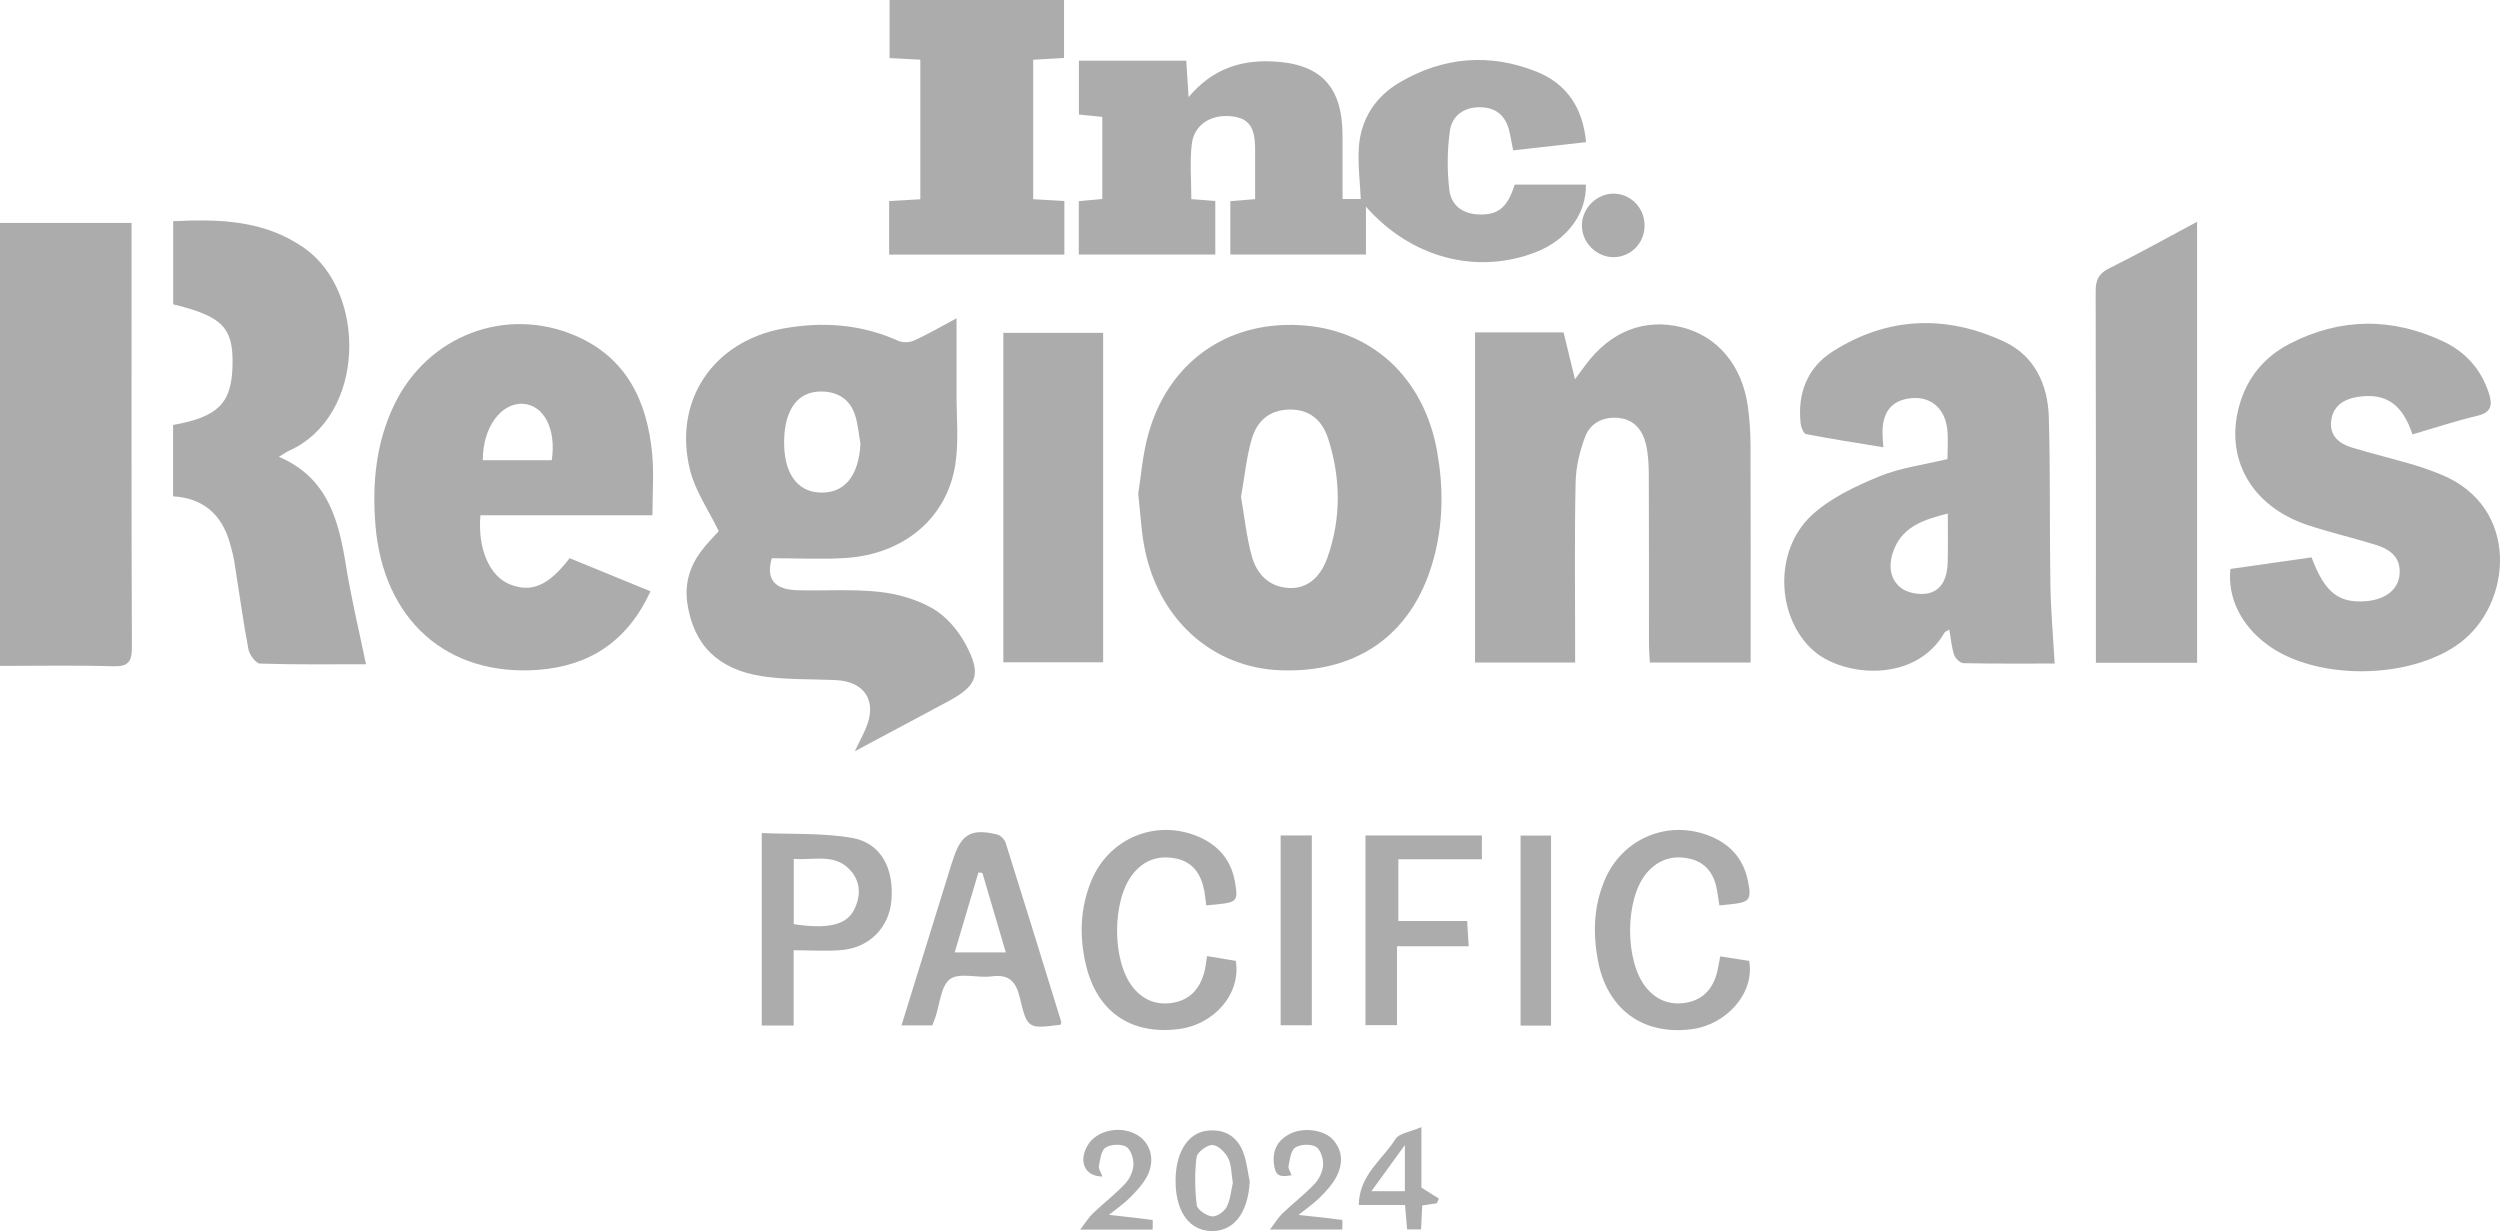
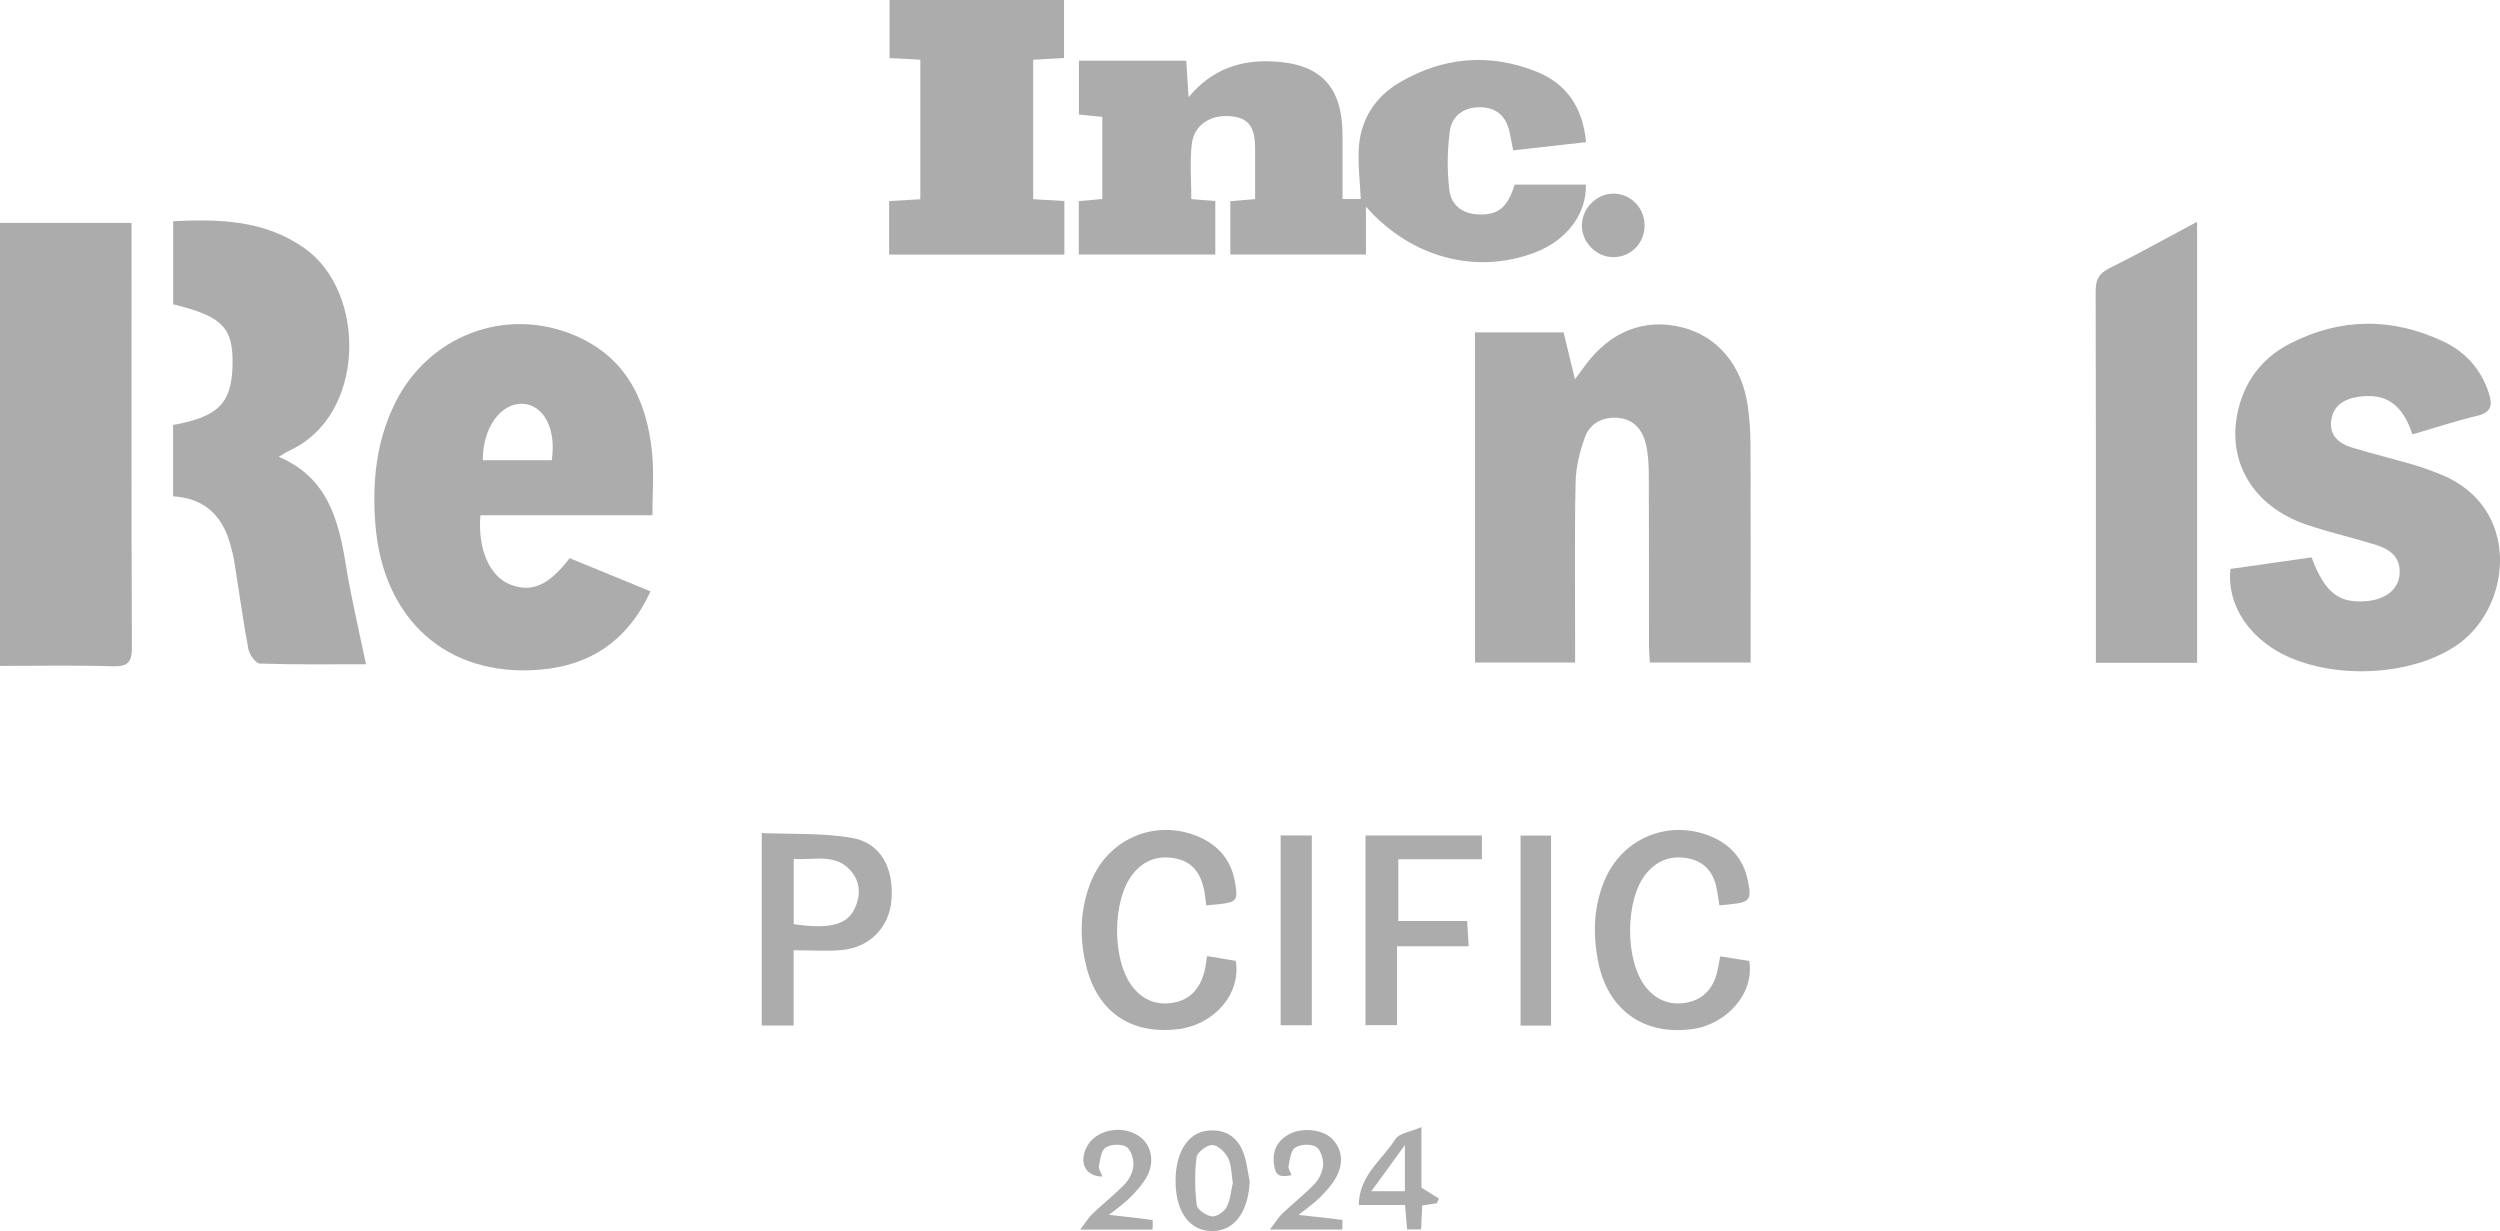
<svg xmlns="http://www.w3.org/2000/svg" width="132" height="65" viewBox="0 0 132 65" fill="none">
  <g clip-path="url(#clip0_4234_109)">
-     <path d="M50.505 16.804C50.505 18.171 50.511 19.452 50.505 20.733C50.498 22.005 50.635 23.302 50.438 24.543C49.987 27.37 47.717 29.259 44.66 29.461C43.379 29.546 42.088 29.474 40.752 29.474C40.439 30.542 40.843 31.132 42.121 31.165C43.559 31.203 45.007 31.095 46.431 31.25C47.403 31.356 48.425 31.651 49.266 32.14C49.967 32.549 50.587 33.279 50.98 34.009C51.847 35.618 51.607 36.205 50.039 37.045C48.47 37.885 46.899 38.723 45.133 39.666C45.385 39.146 45.563 38.81 45.713 38.462C46.329 37.023 45.673 35.979 44.116 35.908C42.827 35.849 41.52 35.899 40.249 35.706C37.891 35.348 36.617 34.03 36.294 31.869C36.144 30.867 36.394 29.965 36.976 29.165C37.295 28.725 37.687 28.339 37.948 28.042C37.418 26.945 36.721 25.946 36.441 24.841C35.516 21.194 37.632 18.026 41.342 17.348C43.422 16.967 45.461 17.112 47.424 17.995C47.664 18.103 48.04 18.087 48.282 17.974C49.06 17.612 49.806 17.179 50.511 16.802L50.505 16.804ZM45.433 23.432C45.342 22.924 45.304 22.398 45.145 21.911C44.871 21.073 44.223 20.676 43.364 20.671C42.141 20.662 41.439 21.596 41.403 23.234C41.364 24.912 42.041 25.931 43.241 26.004C44.569 26.085 45.339 25.157 45.433 23.432Z" fill="#ACACAC" />
    <path d="M77.881 17.55H82.556C82.751 18.353 82.941 19.129 83.159 20.024C83.394 19.706 83.546 19.502 83.696 19.297C85.015 17.498 86.832 16.783 88.816 17.284C90.699 17.76 91.992 19.302 92.289 21.478C92.379 22.135 92.424 22.804 92.427 23.469C92.441 26.976 92.434 30.481 92.434 33.988V34.98H87.112C87.097 34.654 87.066 34.322 87.066 33.99C87.062 31.034 87.071 28.078 87.057 25.122C87.055 24.575 87.031 24.013 86.912 23.483C86.741 22.728 86.292 22.151 85.469 22.067C84.681 21.987 83.982 22.314 83.703 23.044C83.409 23.809 83.209 24.656 83.192 25.474C83.131 28.313 83.167 31.152 83.167 33.994C83.167 34.307 83.167 34.618 83.167 34.983H77.881V17.548V17.55Z" fill="#ACACAC" />
    <path d="M66.27 10.518C66.27 9.583 66.275 8.718 66.27 7.852C66.263 6.687 65.928 6.237 65.012 6.14C63.934 6.027 63.045 6.583 62.925 7.614C62.816 8.55 62.902 9.508 62.902 10.514C63.309 10.546 63.7 10.575 64.168 10.612V13.438H56.96V10.622C57.383 10.582 57.77 10.546 58.201 10.506V6.171C57.785 6.129 57.399 6.091 56.967 6.048V3.205H62.635C62.671 3.787 62.707 4.345 62.757 5.129C63.984 3.665 65.454 3.175 67.135 3.241C69.721 3.342 70.885 4.554 70.886 7.16C70.886 8.258 70.886 9.353 70.886 10.506H71.848C71.806 9.579 71.691 8.687 71.746 7.807C71.843 6.286 72.621 5.102 73.911 4.347C76.207 3.003 78.651 2.796 81.122 3.78C82.72 4.417 83.577 5.691 83.744 7.506C82.432 7.654 81.186 7.793 79.896 7.939C79.827 7.586 79.772 7.306 79.716 7.028C79.554 6.232 79.118 5.722 78.273 5.667C77.408 5.609 76.675 6.034 76.554 6.905C76.412 7.92 76.404 8.981 76.521 10.002C76.623 10.9 77.293 11.325 78.18 11.326C79.138 11.328 79.609 10.921 79.975 9.746H83.734C83.78 11.278 82.738 12.674 81.084 13.316C77.969 14.524 74.507 13.625 72.122 10.911V13.441H64.962V10.622C65.373 10.589 65.764 10.556 66.275 10.514L66.27 10.518Z" fill="#ACACAC" />
-     <path d="M60.097 26.068C60.244 25.169 60.326 24.034 60.622 22.957C61.657 19.17 64.736 16.967 68.592 17.166C72.385 17.36 75.175 19.902 75.879 23.83C76.203 25.642 76.209 27.456 75.761 29.255C74.75 33.336 71.848 35.531 67.651 35.393C63.959 35.272 61.072 32.629 60.392 28.713C60.254 27.918 60.211 27.106 60.099 26.066L60.097 26.068ZM65.526 26.235C65.707 27.275 65.813 28.343 66.094 29.363C66.355 30.306 66.987 30.985 68.053 31.046C68.942 31.097 69.688 30.563 70.08 29.464C70.823 27.381 70.798 25.258 70.129 23.166C69.783 22.088 69.051 21.61 68.085 21.624C67.116 21.639 66.388 22.137 66.08 23.218C65.808 24.18 65.711 25.194 65.526 26.235Z" fill="#ACACAC" />
-     <path d="M102.827 24.237C102.827 23.724 102.87 23.203 102.818 22.691C102.703 21.559 101.943 20.92 100.905 21.024C99.865 21.128 99.359 21.777 99.398 22.959C99.403 23.13 99.419 23.3 99.44 23.616C98.047 23.387 96.698 23.178 95.361 22.921C95.233 22.897 95.098 22.575 95.076 22.38C94.893 20.77 95.428 19.405 96.778 18.55C99.674 16.713 102.76 16.609 105.827 18.042C107.426 18.788 108.128 20.309 108.178 22.027C108.263 24.981 108.213 27.939 108.261 30.893C108.284 32.244 108.405 33.592 108.486 35.035C106.979 35.035 105.323 35.049 103.669 35.016C103.497 35.013 103.239 34.762 103.177 34.574C103.043 34.169 103.01 33.731 102.923 33.242C102.825 33.305 102.706 33.338 102.661 33.415C101.116 36.096 97.311 35.732 95.752 34.355C93.793 32.625 93.629 29.08 95.666 27.198C96.648 26.293 97.957 25.679 99.21 25.16C100.336 24.695 101.587 24.54 102.83 24.237H102.827ZM102.844 27.113C101.611 27.431 100.517 27.77 100.018 28.972C99.714 29.704 99.718 30.523 100.363 31.034C100.722 31.318 101.389 31.432 101.843 31.319C102.594 31.132 102.82 30.413 102.839 29.678C102.86 28.875 102.844 28.071 102.844 27.115V27.113Z" fill="#ACACAC" />
    <path d="M34.347 31.222C33.137 33.853 31.131 35.164 28.424 35.367C23.597 35.731 20.226 32.719 19.822 27.713C19.646 25.52 19.848 23.375 20.823 21.356C22.579 17.724 26.698 16.138 30.387 17.727C33.071 18.883 34.16 21.163 34.431 23.919C34.535 24.973 34.449 26.046 34.449 27.207H25.365C25.215 28.989 25.852 30.429 26.929 30.857C28.065 31.307 28.966 30.923 30.076 29.471C31.478 30.047 32.897 30.627 34.347 31.222ZM29.132 24.3C29.382 22.669 28.724 21.396 27.63 21.323C26.456 21.245 25.479 22.582 25.493 24.3H29.132Z" fill="#ACACAC" />
    <path d="M127.379 22.937C126.842 21.318 125.951 20.73 124.49 20.956C123.745 21.071 123.163 21.445 123.082 22.253C123.006 23.01 123.512 23.427 124.164 23.625C125.236 23.95 126.324 24.216 127.399 24.529C127.895 24.674 128.382 24.853 128.86 25.044C133.103 26.753 132.642 31.898 129.88 33.95C127.266 35.892 122.298 35.964 119.691 34.023C118.327 33.008 117.604 31.544 117.766 30.04C119.189 29.838 120.629 29.633 122.051 29.429C122.756 31.316 123.508 31.886 125.019 31.732C125.966 31.634 126.609 31.118 126.692 30.384C126.797 29.438 126.208 29.007 125.443 28.768C124.237 28.393 123.001 28.113 121.806 27.71C118.871 26.718 117.457 24.213 118.233 21.419C118.64 19.946 119.557 18.842 120.889 18.153C123.565 16.769 126.301 16.752 129.017 18.033C130.175 18.581 131 19.494 131.41 20.753C131.61 21.368 131.563 21.773 130.809 21.952C129.671 22.222 128.556 22.592 127.382 22.935L127.379 22.937Z" fill="#ACACAC" />
    <path d="M0 35.162V11.77H6.947V12.704C6.947 19.855 6.935 27.007 6.964 34.157C6.967 34.941 6.778 35.204 5.966 35.179C3.993 35.119 2.016 35.16 0 35.16V35.162Z" fill="#ACACAC" />
    <path d="M9.139 26.206V22.438C11.523 22.012 12.236 21.288 12.278 19.283C12.321 17.294 11.751 16.703 9.143 16.068V11.678C11.575 11.566 13.94 11.608 16.065 13.095C19.371 15.409 19.342 21.949 15.273 23.794C15.123 23.862 14.988 23.962 14.724 24.119C17.327 25.232 17.887 27.492 18.273 29.895C18.548 31.601 18.955 33.284 19.323 35.072C17.488 35.072 15.604 35.098 13.723 35.037C13.503 35.03 13.168 34.564 13.113 34.268C12.83 32.764 12.628 31.245 12.385 29.732C12.326 29.361 12.233 28.996 12.127 28.636C11.692 27.141 10.707 26.299 9.136 26.206H9.139Z" fill="#ACACAC" />
    <path d="M116.007 11.707V34.997H110.663V34.079C110.663 27.852 110.67 21.624 110.651 15.397C110.649 14.813 110.785 14.458 111.343 14.18C112.881 13.415 114.383 12.577 116.007 11.709V11.707Z" fill="#ACACAC" />
    <path d="M56.181 3.062C55.622 3.093 55.113 3.123 54.552 3.154V10.518C55.089 10.549 55.617 10.581 56.199 10.615V13.444H46.946V10.615C47.495 10.584 48.023 10.555 48.593 10.521V3.152C48.057 3.125 47.55 3.097 46.968 3.066V0H56.181V3.062Z" fill="#ACACAC" />
-     <path d="M52.977 34.969V17.574H58.246V34.969H52.977Z" fill="#ACACAC" />
+     <path d="M52.977 34.969V17.574V34.969H52.977Z" fill="#ACACAC" />
    <path d="M63.689 47.803C63.653 47.525 63.632 47.299 63.593 47.076C63.437 46.214 63.033 45.536 62.13 45.338C61.217 45.138 60.42 45.386 59.817 46.143C58.7 47.544 58.704 50.752 59.824 52.138C60.409 52.861 61.179 53.114 62.061 52.919C62.902 52.734 63.375 52.131 63.591 51.316C63.657 51.07 63.677 50.813 63.733 50.483C64.266 50.571 64.765 50.653 65.25 50.733C65.537 52.465 64.121 54.112 62.191 54.341C59.696 54.637 57.925 53.418 57.34 50.957C56.983 49.459 57.026 47.963 57.616 46.522C58.543 44.253 61.036 43.221 63.275 44.176C64.325 44.623 65.001 45.404 65.205 46.556C65.381 47.556 65.312 47.64 64.307 47.746C64.114 47.767 63.921 47.782 63.689 47.805V47.803Z" fill="#ACACAC" />
    <path d="M90.784 47.807C90.737 47.504 90.703 47.278 90.667 47.054C90.534 46.212 90.126 45.569 89.275 45.355C88.369 45.127 87.566 45.36 86.943 46.096C85.784 47.464 85.776 50.771 86.927 52.157C87.497 52.842 88.234 53.1 89.089 52.931C89.931 52.764 90.435 52.199 90.653 51.373C90.718 51.124 90.755 50.867 90.827 50.497C91.338 50.577 91.854 50.657 92.355 50.735C92.664 52.441 91.152 54.098 89.344 54.338C86.743 54.684 84.847 53.291 84.365 50.686C84.101 49.257 84.151 47.857 84.711 46.506C85.646 44.24 88.134 43.223 90.377 44.181C91.399 44.618 92.056 45.385 92.284 46.483C92.498 47.511 92.393 47.638 91.378 47.746C91.209 47.763 91.038 47.781 90.782 47.807H90.784Z" fill="#ACACAC" />
-     <path d="M56 54.105C54.298 54.322 54.239 54.336 53.853 52.703C53.64 51.809 53.281 51.43 52.346 51.554C51.61 51.651 50.666 51.335 50.165 51.695C49.675 52.048 49.627 53.025 49.383 53.729C49.337 53.861 49.283 53.99 49.224 54.141H47.598C48.492 51.255 49.371 48.415 50.252 45.578C50.269 45.522 50.295 45.47 50.312 45.414C50.738 44.04 51.272 43.722 52.661 44.066C52.836 44.11 53.041 44.322 53.098 44.499C54.087 47.642 55.058 50.789 56.028 53.936C56.043 53.985 56.011 54.047 56 54.105ZM51.871 46.094C51.802 46.084 51.731 46.071 51.662 46.061C51.251 47.449 50.839 48.836 50.407 50.288H53.107C52.681 48.841 52.277 47.468 51.871 46.092V46.094Z" fill="#ACACAC" />
    <path d="M41.905 54.148H40.22V43.985C41.808 44.054 43.422 43.971 44.976 44.239C46.507 44.501 47.215 45.842 47.066 47.555C46.946 48.942 45.939 50.01 44.494 50.158C43.673 50.241 42.837 50.173 41.905 50.173V54.148ZM41.91 48.796C43.669 49.062 44.653 48.85 45.066 48.09C45.439 47.403 45.466 46.657 44.976 46.042C44.154 45.011 42.999 45.44 41.91 45.348V48.794V48.796Z" fill="#ACACAC" />
    <path d="M73.762 49.961V54.126H72.097V44.114H78.244V45.369H73.833V48.629H77.465C77.495 49.088 77.517 49.474 77.548 49.963H73.762V49.961Z" fill="#ACACAC" />
    <path d="M69.264 54.134H67.618V44.112H69.264V54.134Z" fill="#ACACAC" />
    <path d="M81.895 54.152H80.286V44.119H81.895V54.152Z" fill="#ACACAC" />
    <path d="M65.985 62.392C65.901 64.052 65.131 65.052 63.914 64.998C62.831 64.951 62.139 64.042 62.075 62.581C62.004 60.987 62.648 59.848 63.7 59.707C64.621 59.582 65.333 59.98 65.659 60.886C65.832 61.364 65.882 61.888 65.987 62.39L65.985 62.392ZM65.093 62.454C65.012 61.971 65.027 61.507 64.844 61.143C64.687 60.836 64.306 60.46 64.016 60.455C63.727 60.448 63.211 60.837 63.178 61.102C63.073 61.933 63.087 62.795 63.189 63.63C63.218 63.871 63.689 64.188 63.988 64.225C64.235 64.254 64.637 63.979 64.766 63.731C64.969 63.341 64.998 62.863 65.093 62.456V62.454Z" fill="#ACACAC" />
    <path d="M58.206 62.12C57.286 62.12 56.938 61.345 57.411 60.502C57.866 59.69 59.111 59.403 60.007 59.904C60.777 60.333 61.027 61.303 60.532 62.169C60.307 62.562 59.988 62.912 59.665 63.233C59.348 63.55 58.971 63.807 58.552 64.146C59.386 64.237 60.121 64.313 60.855 64.419C60.877 64.423 60.858 64.727 60.858 64.924H57.033C57.335 64.532 57.492 64.266 57.708 64.063C58.269 63.529 58.887 63.054 59.415 62.491C59.653 62.237 59.834 61.834 59.846 61.491C59.857 61.168 59.698 60.676 59.458 60.545C59.172 60.39 58.643 60.416 58.369 60.596C58.138 60.747 58.089 61.222 58.022 61.566C57.994 61.712 58.124 61.888 58.208 62.12H58.206Z" fill="#ACACAC" />
    <path d="M68.558 64.15C69.424 64.24 70.149 64.313 70.869 64.414C70.891 64.418 70.873 64.72 70.873 64.92H67.05C67.349 64.532 67.506 64.264 67.72 64.061C68.281 63.527 68.901 63.053 69.428 62.489C69.666 62.235 69.849 61.832 69.861 61.491C69.873 61.166 69.714 60.676 69.474 60.545C69.189 60.389 68.659 60.415 68.385 60.594C68.154 60.743 68.103 61.22 68.036 61.564C68.007 61.71 68.138 61.886 68.197 62.051C67.525 62.185 67.325 62.051 67.259 61.425C67.185 60.71 67.475 60.189 68.107 59.867C68.803 59.512 69.887 59.639 70.365 60.159C70.926 60.771 70.91 61.484 70.546 62.166C70.334 62.562 70.006 62.91 69.683 63.232C69.365 63.548 68.987 63.805 68.559 64.151L68.558 64.15Z" fill="#ACACAC" />
    <path d="M75.05 59.511V62.705C75.406 62.927 75.691 63.108 75.977 63.287L75.862 63.532C75.618 63.569 75.376 63.605 75.093 63.647C75.073 64.085 75.054 64.48 75.033 64.913H74.296C74.26 64.496 74.227 64.099 74.185 63.623H71.743C71.763 62.034 73.001 61.229 73.678 60.145C73.873 59.832 74.46 59.768 75.052 59.511H75.05ZM74.177 62.894V60.46C73.521 61.364 73.005 62.077 72.411 62.894H74.177Z" fill="#ACACAC" />
    <path d="M85.229 10.224C86.133 10.248 86.843 10.998 86.834 11.923C86.826 12.848 86.1 13.577 85.191 13.578C84.265 13.578 83.485 12.765 83.525 11.839C83.563 10.944 84.348 10.202 85.23 10.224H85.229Z" fill="#ACACAC" />
  </g>
  <defs>
    <clipPath id="clip0_4234_109">
      <rect width="132" height="65" fill="white" />
    </clipPath>
  </defs>
</svg>